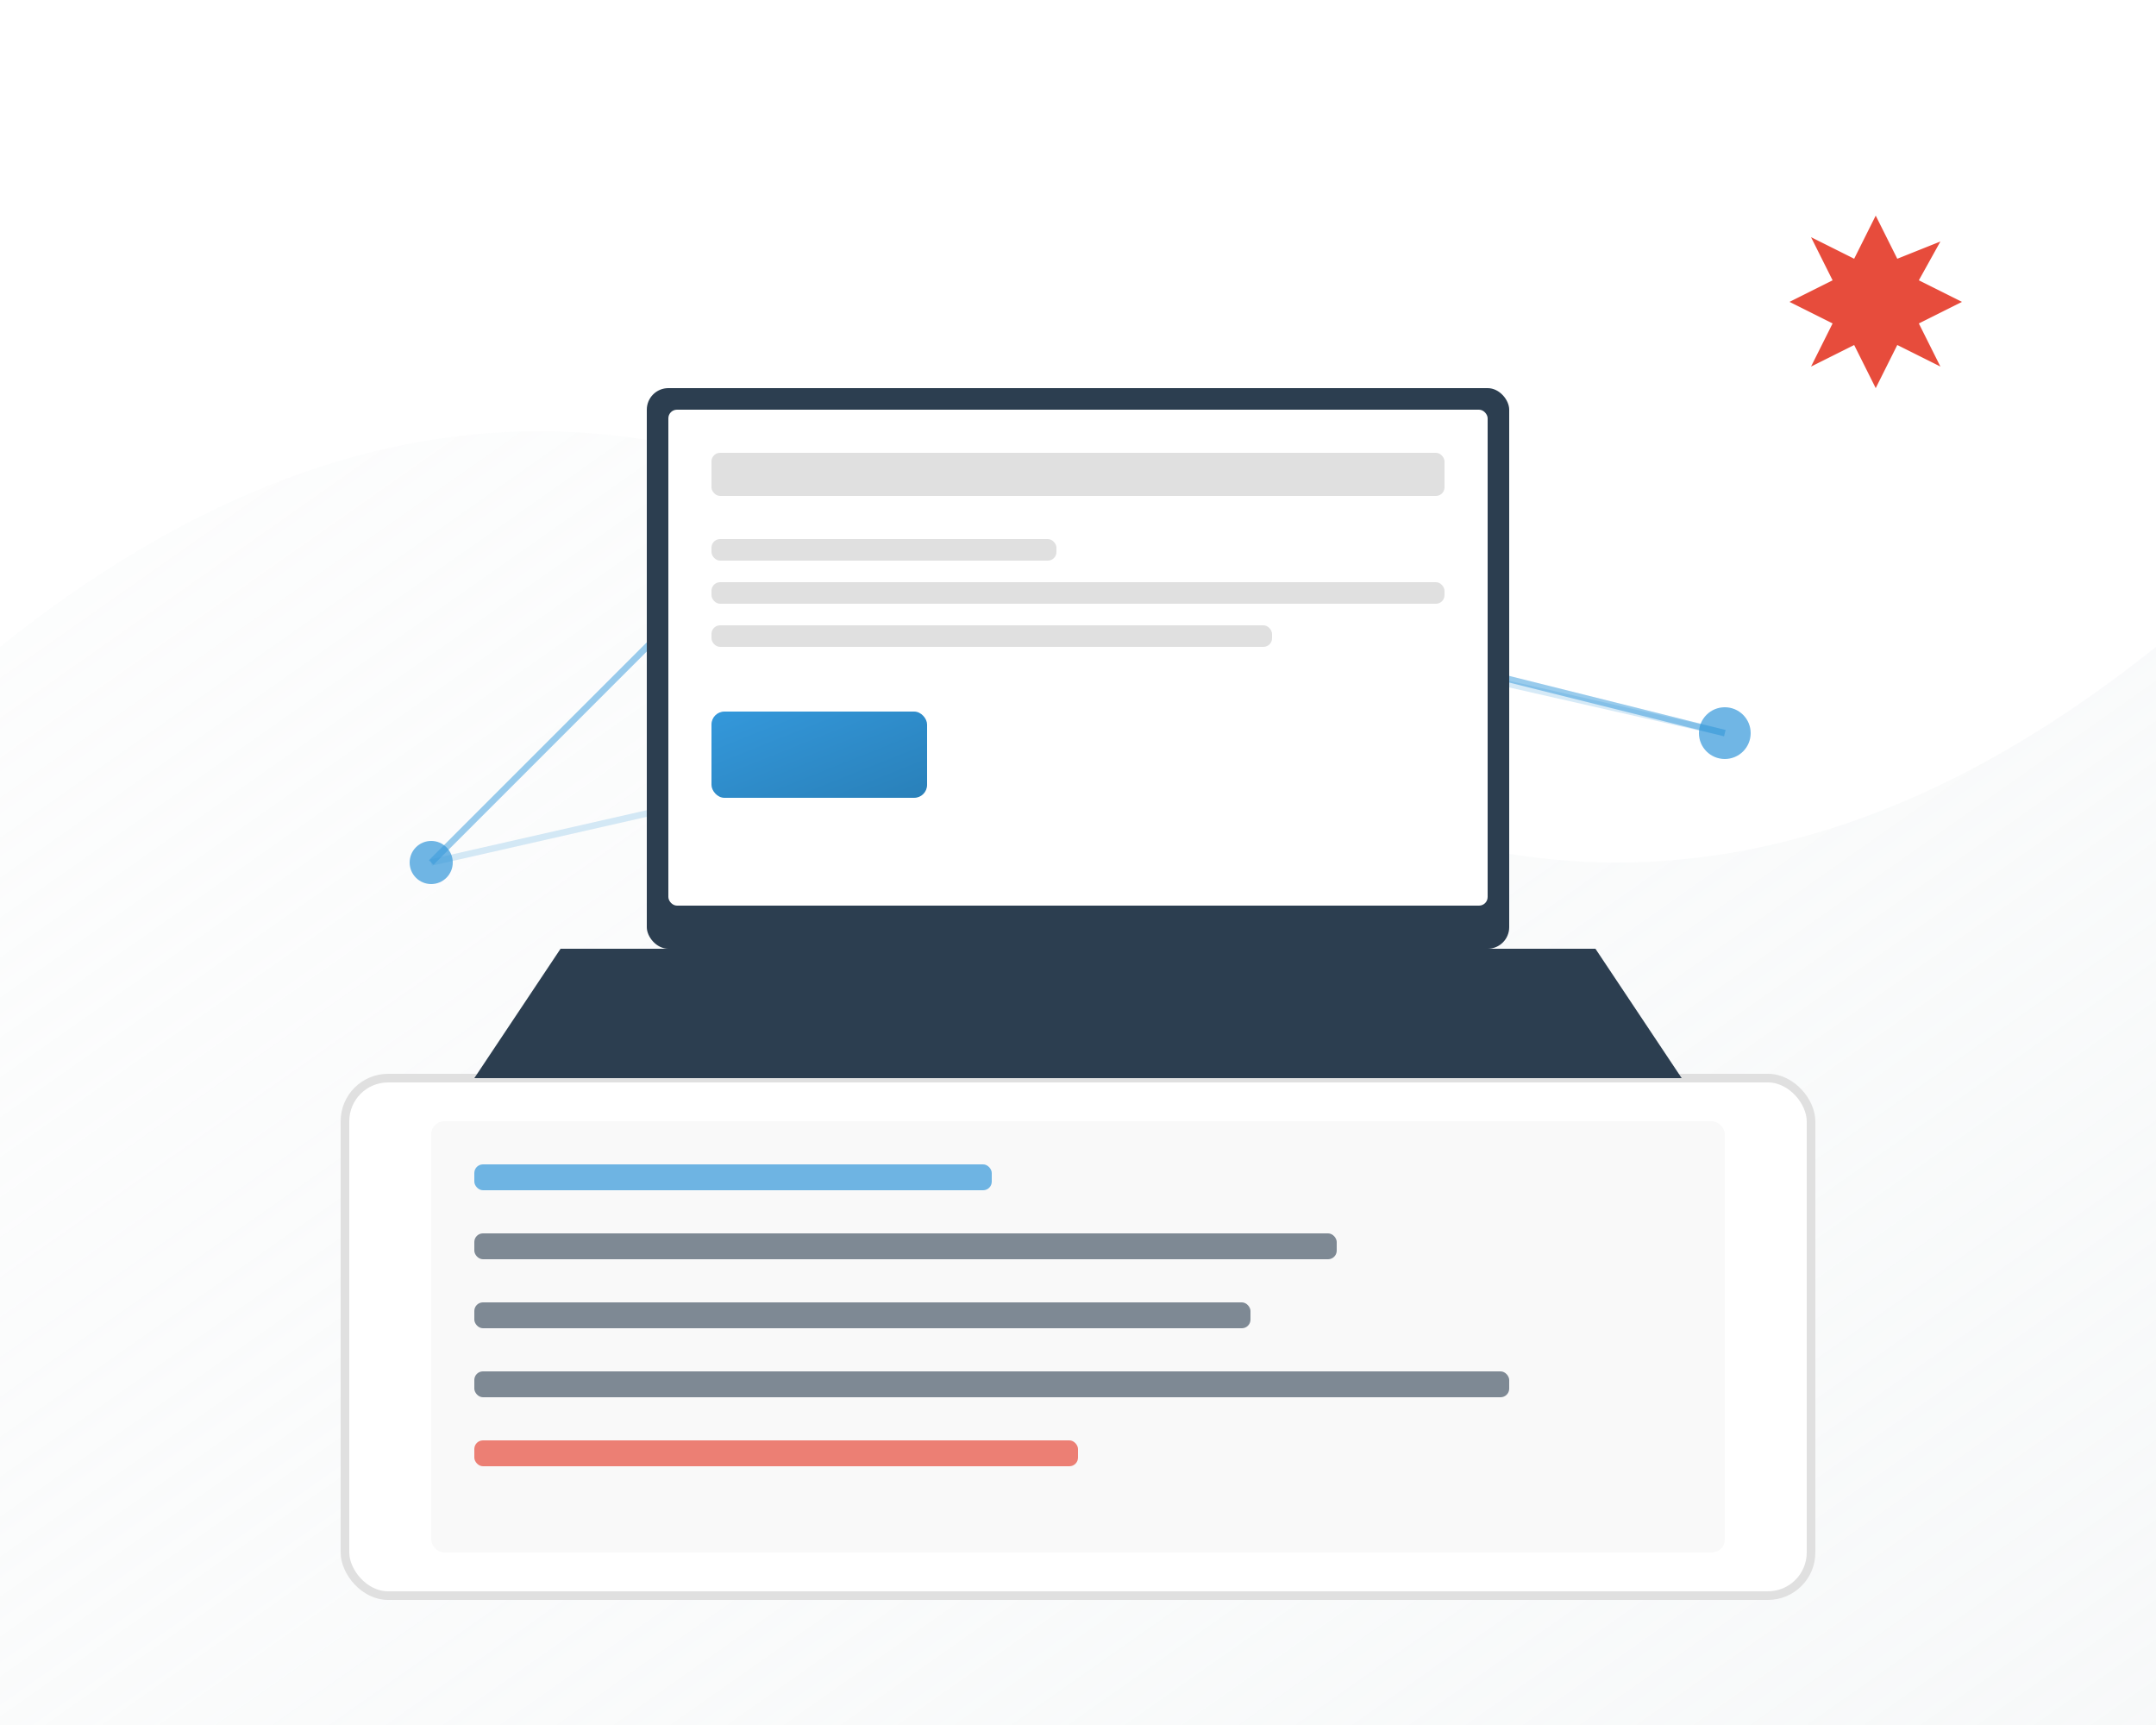
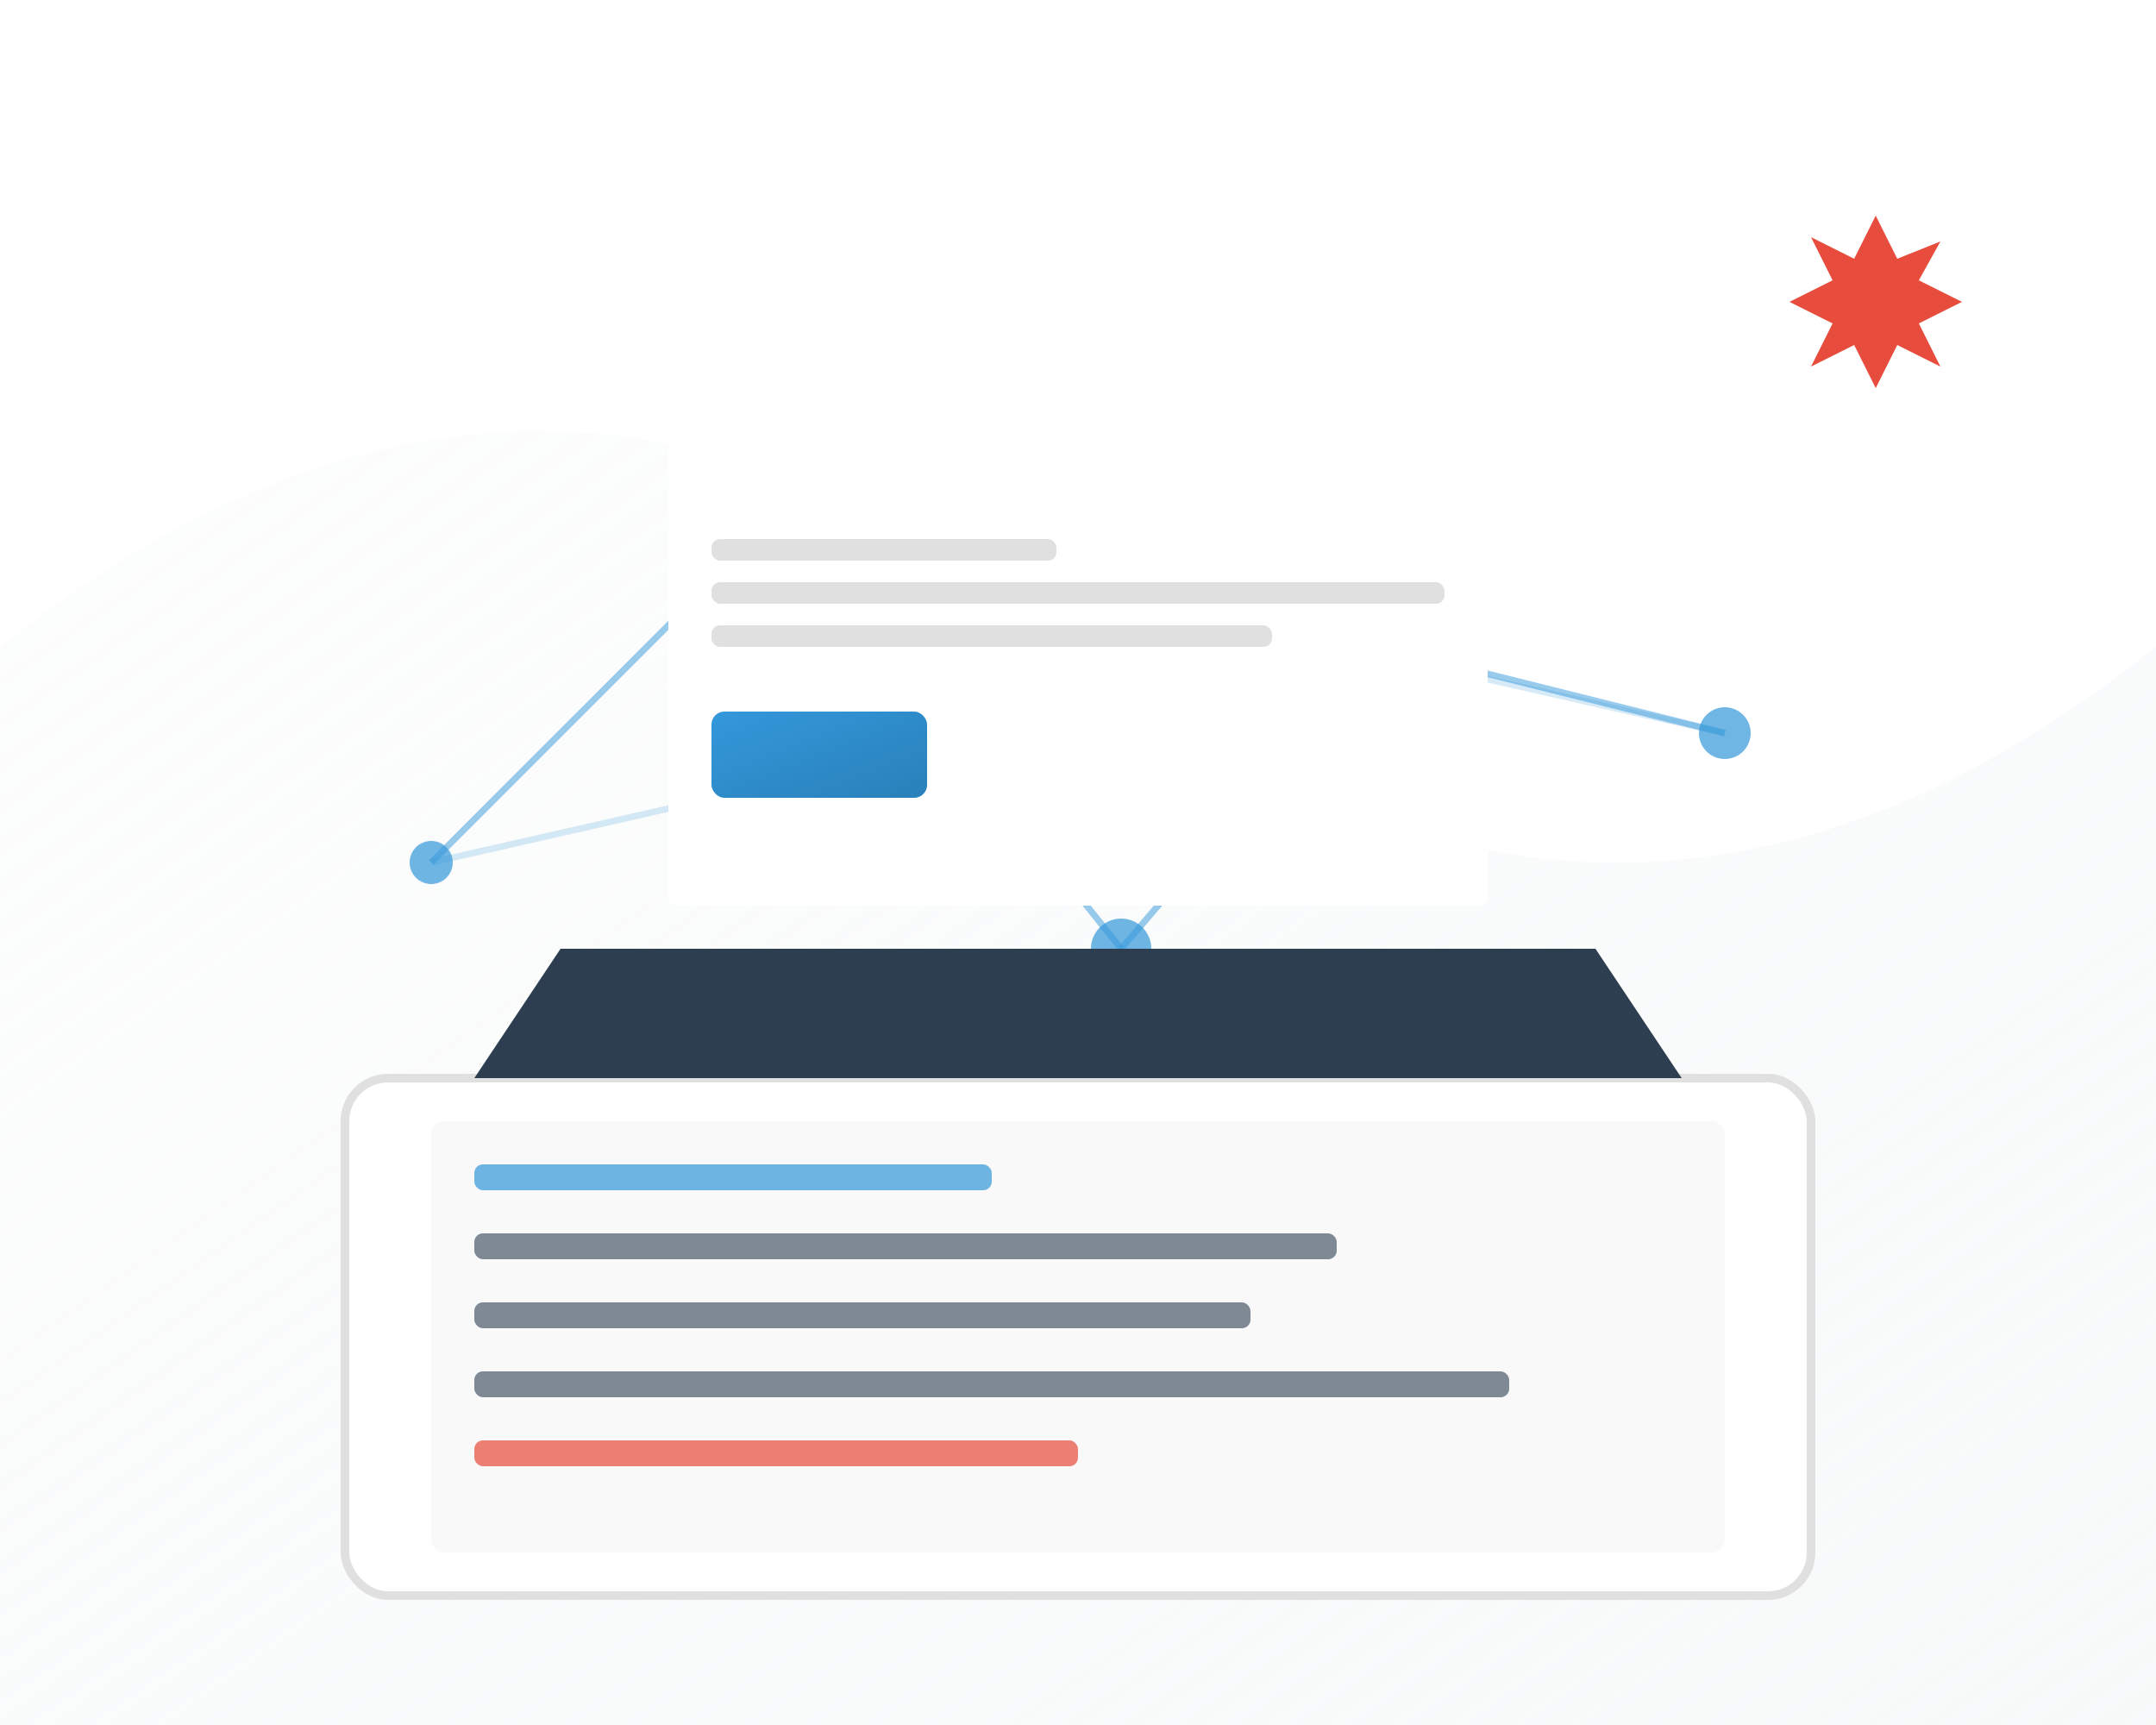
<svg xmlns="http://www.w3.org/2000/svg" width="500" height="400" viewBox="0 0 500 400">
  <defs>
    <linearGradient id="bg-gradient" x1="0%" y1="0%" x2="100%" y2="100%">
      <stop offset="0%" stop-color="#ecf0f1" stop-opacity="0.1" />
      <stop offset="100%" stop-color="#ecf0f1" stop-opacity="0.4" />
    </linearGradient>
    <linearGradient id="accent-gradient" x1="0%" y1="0%" x2="100%" y2="100%">
      <stop offset="0%" stop-color="#3498db" />
      <stop offset="100%" stop-color="#2980b9" />
    </linearGradient>
  </defs>
  <rect width="500" height="400" fill="white" />
  <path d="M0,150 Q125,50 250,150 T500,150 V400 H0 Z" fill="url(#bg-gradient)" />
  <circle cx="100" cy="200" r="5" fill="#3498db" opacity="0.7" />
  <circle cx="180" cy="120" r="6" fill="#3498db" opacity="0.7" />
  <circle cx="260" cy="220" r="7" fill="#3498db" opacity="0.7" />
  <circle cx="320" cy="150" r="5" fill="#3498db" opacity="0.7" />
  <circle cx="400" cy="170" r="6" fill="#3498db" opacity="0.7" />
  <line x1="100" y1="200" x2="180" y2="120" stroke="#3498db" stroke-width="1.5" opacity="0.5" />
  <line x1="180" y1="120" x2="260" y2="220" stroke="#3498db" stroke-width="1.5" opacity="0.5" />
  <line x1="260" y1="220" x2="320" y2="150" stroke="#3498db" stroke-width="1.5" opacity="0.5" />
  <line x1="320" y1="150" x2="400" y2="170" stroke="#3498db" stroke-width="1.5" opacity="0.5" />
  <line x1="100" y1="200" x2="320" y2="150" stroke="#3498db" stroke-width="1.5" opacity="0.2" />
  <line x1="180" y1="120" x2="400" y2="170" stroke="#3498db" stroke-width="1.5" opacity="0.2" />
  <rect x="80" y="250" width="340" height="120" rx="10" fill="white" stroke="#e0e0e0" stroke-width="2" />
-   <rect x="150" y="90" width="200" height="130" rx="5" fill="#2c3e50" />
  <rect x="155" y="95" width="190" height="115" rx="2" fill="white" />
  <path d="M130,220 L370,220 L390,250 L110,250 Z" fill="#2c3e50" />
-   <rect x="165" y="105" width="170" height="10" rx="2" fill="#e0e0e0" />
  <rect x="165" y="125" width="80" height="5" rx="2" fill="#e0e0e0" />
  <rect x="165" y="135" width="170" height="5" rx="2" fill="#e0e0e0" />
  <rect x="165" y="145" width="130" height="5" rx="2" fill="#e0e0e0" />
  <rect x="165" y="165" width="50" height="20" rx="3" fill="url(#accent-gradient)" />
  <rect x="100" y="260" width="300" height="100" rx="3" fill="#f9f9f9" />
  <rect x="110" y="270" width="120" height="6" rx="2" fill="#3498db" opacity="0.7" />
  <rect x="110" y="286" width="200" height="6" rx="2" fill="#2c3e50" opacity="0.6" />
  <rect x="110" y="302" width="180" height="6" rx="2" fill="#2c3e50" opacity="0.6" />
  <rect x="110" y="318" width="240" height="6" rx="2" fill="#2c3e50" opacity="0.6" />
  <rect x="110" y="334" width="140" height="6" rx="2" fill="#e74c3c" opacity="0.7" />
  <path d="M430,60 L435,50 L440,60 L450,56 L445,65 L455,70 L445,75 L450,85 L440,80 L435,90 L430,80 L420,85 L425,75 L415,70 L425,65 L420,55 Z" fill="#e74c3c" />
</svg>